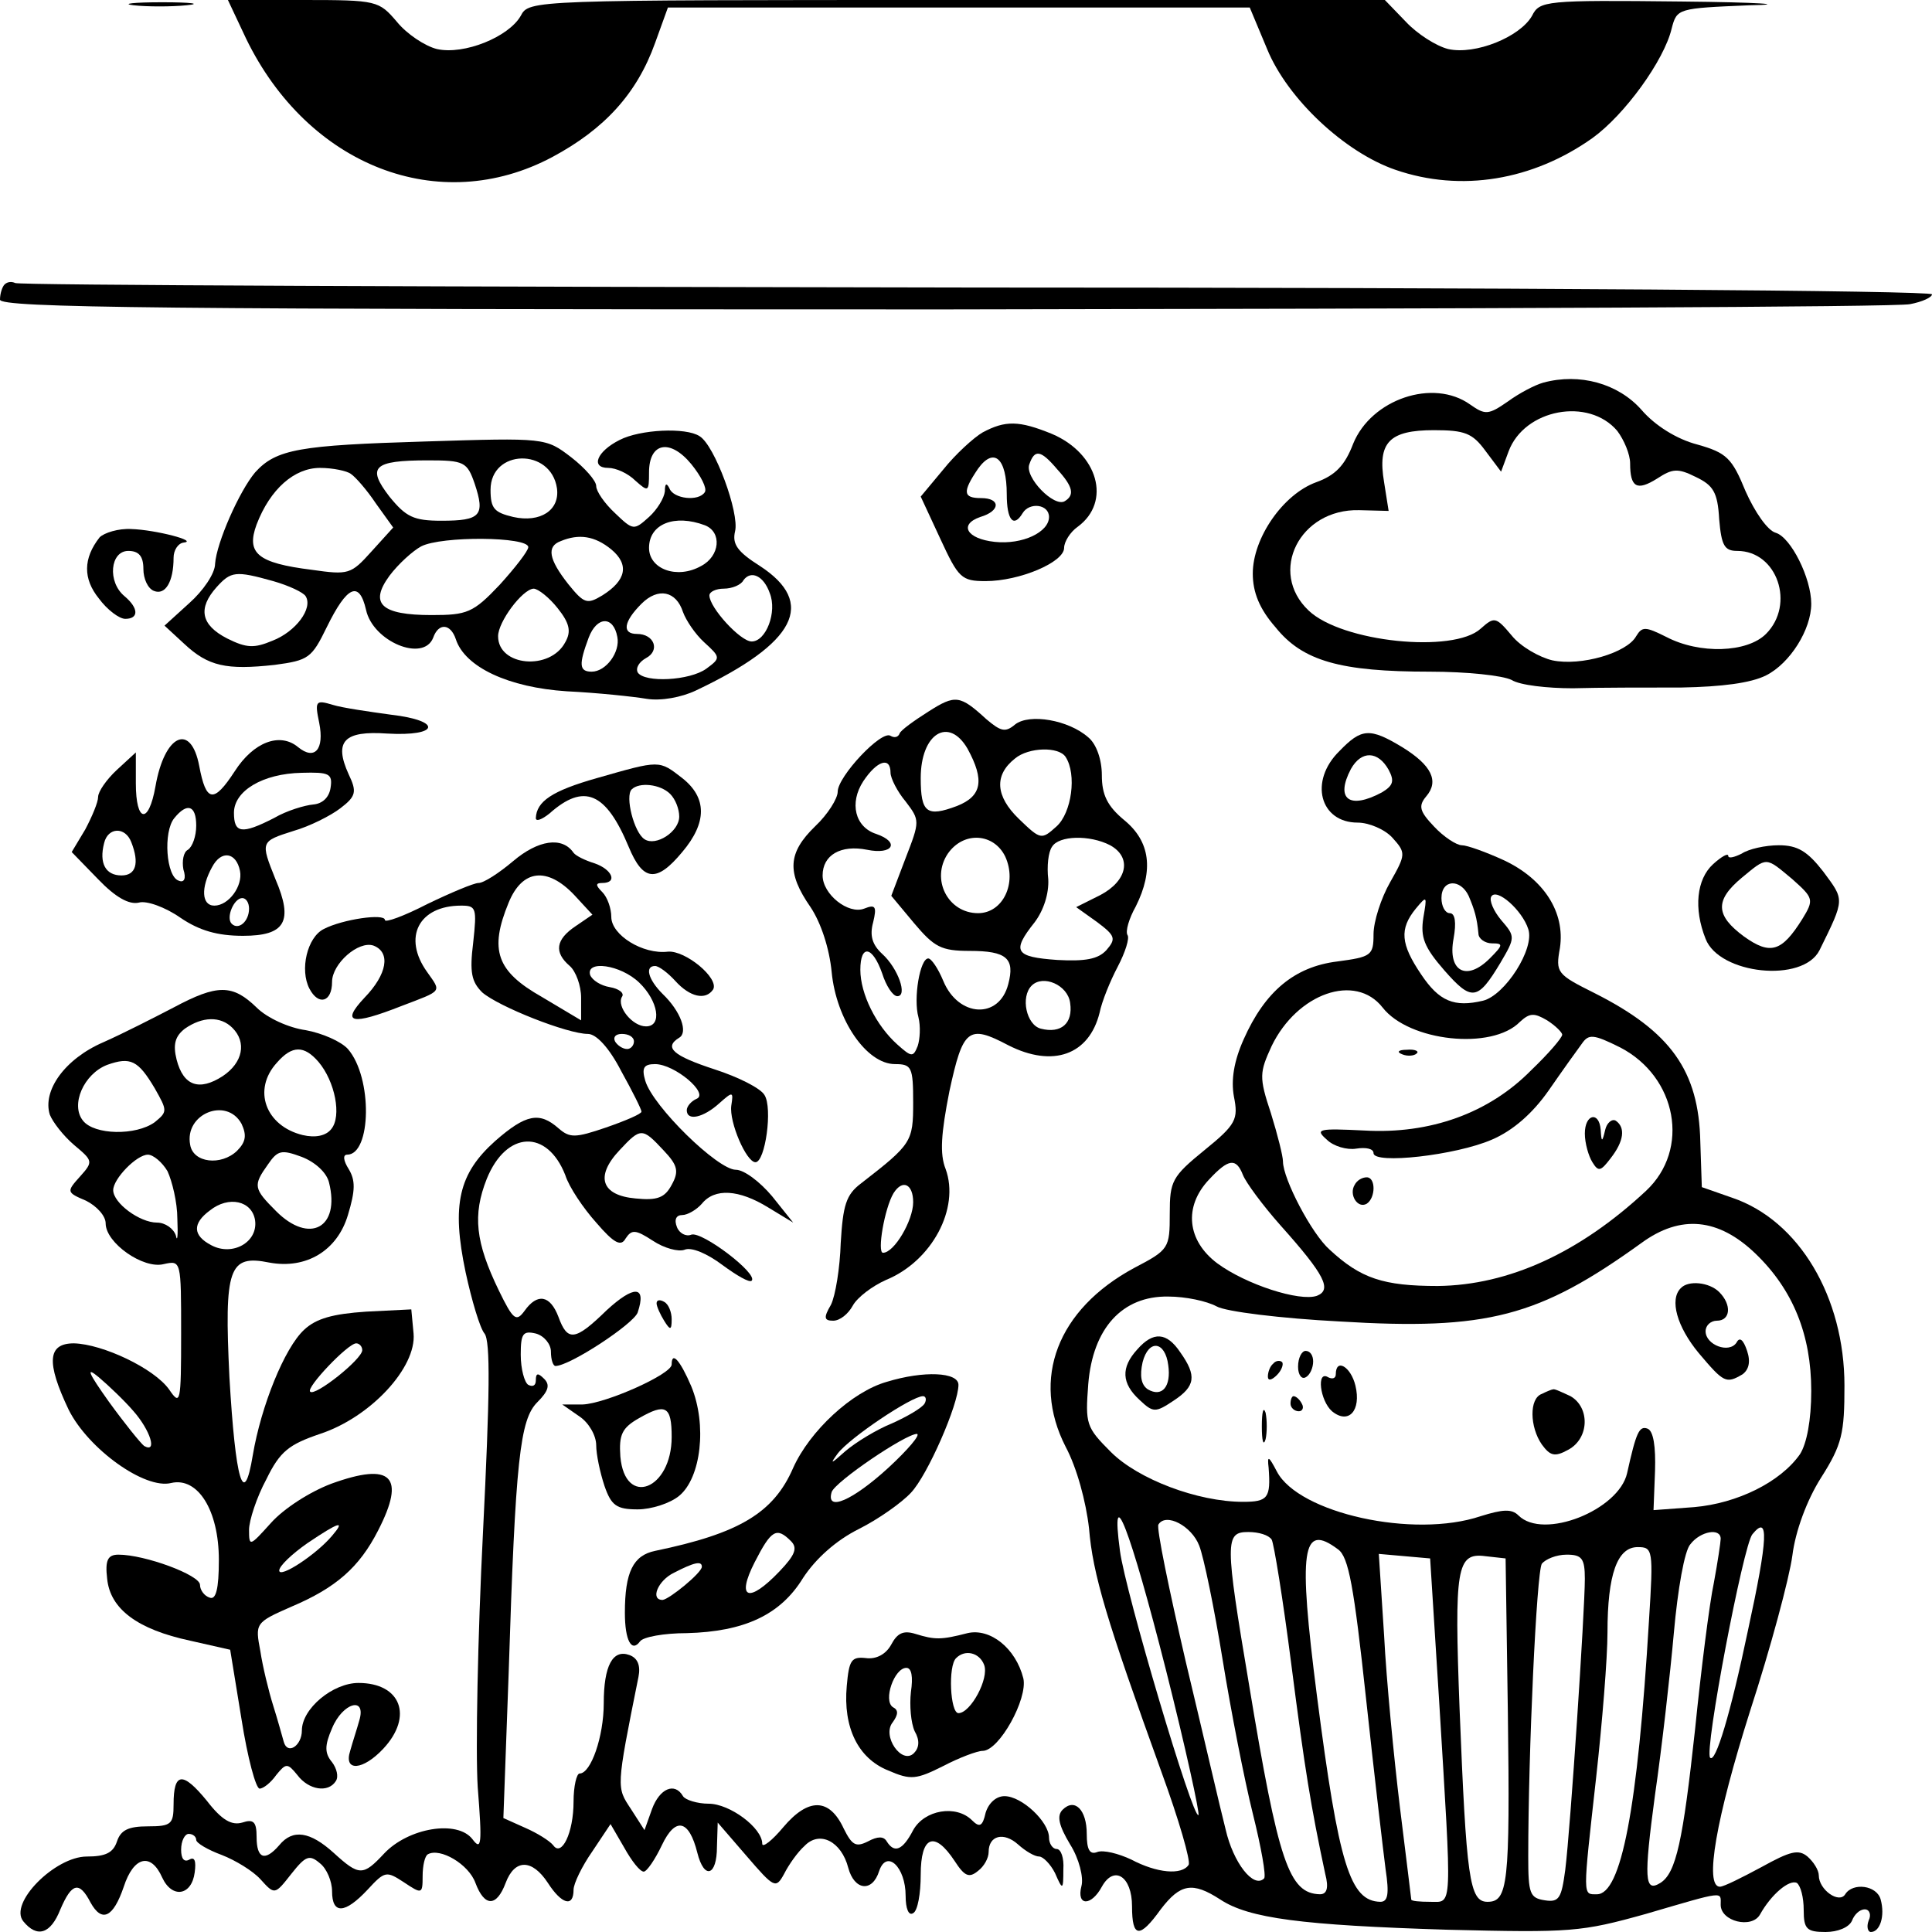
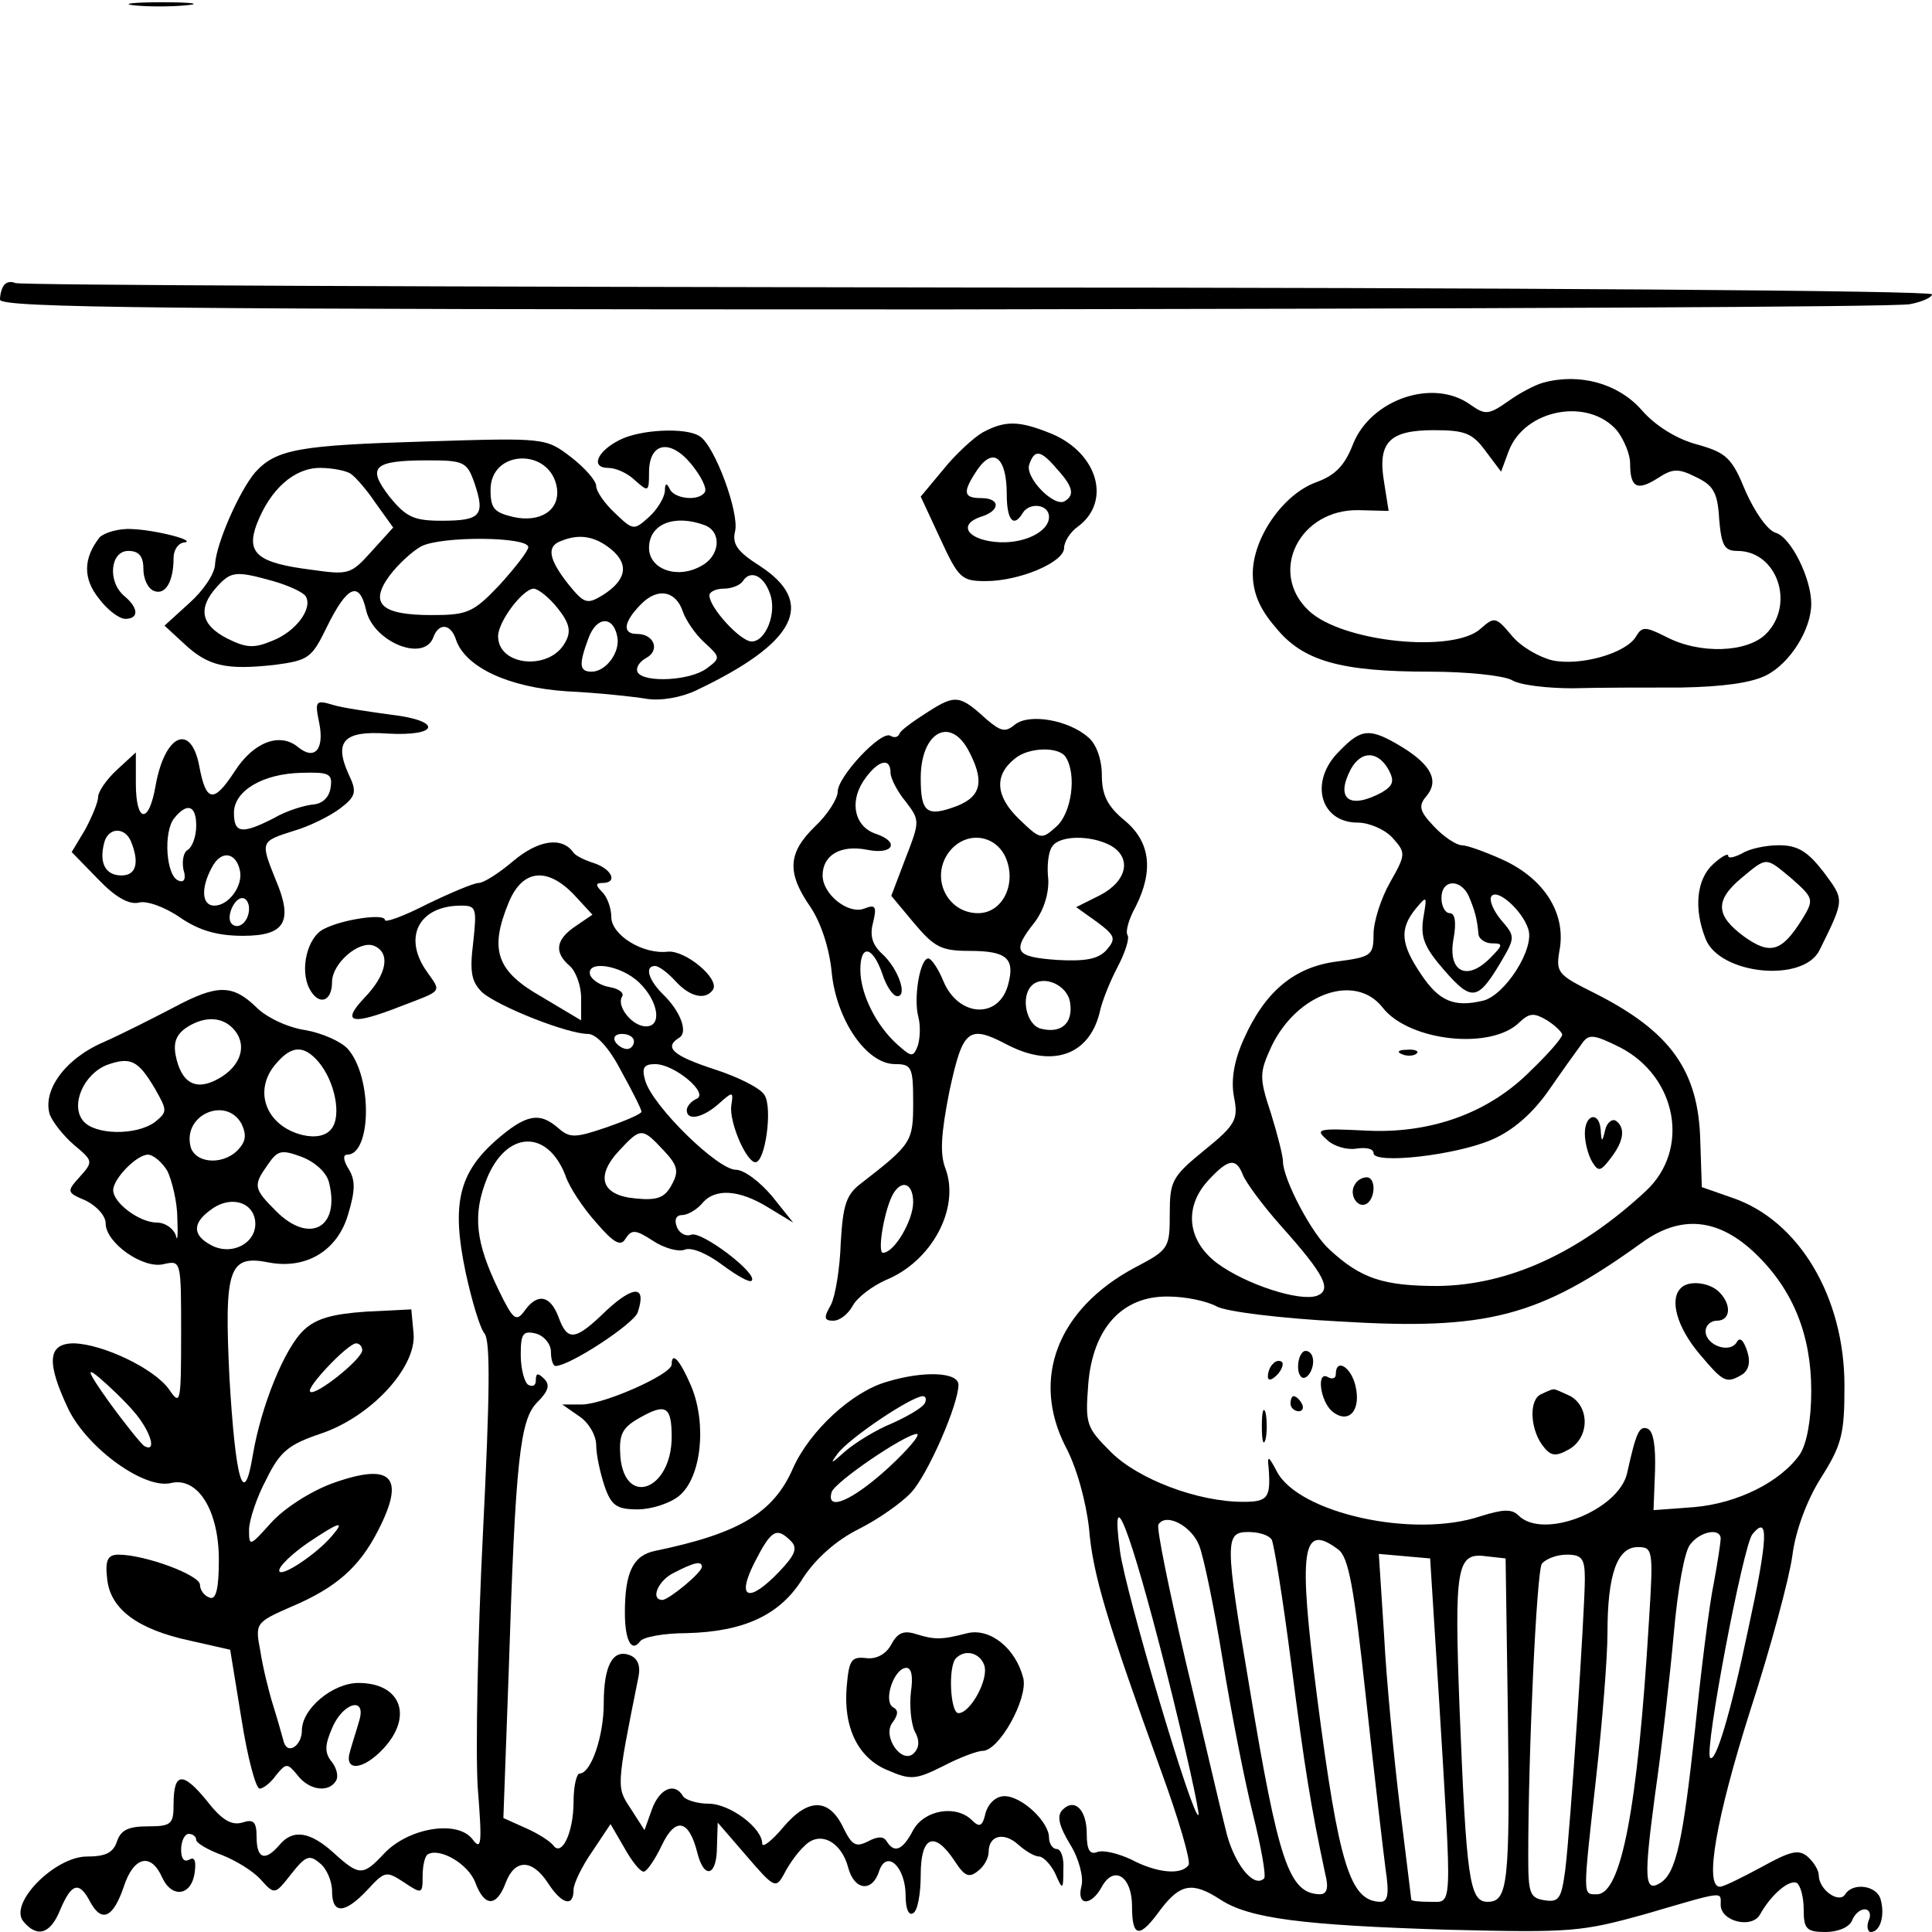
<svg xmlns="http://www.w3.org/2000/svg" version="1.0" width="256pt" height="256pt" viewBox="0 0 256 256" preserveAspectRatio="xMidYMid meet">
  <g transform="translate(0,256) scale(0.1,-0.1)" fill="#000000" stroke="none">
    <path d="M177 2553 c18 -2 50 -2 70 0 21 2 7 4 -32 4 -38 0 -55 -2 -38 -4z" />
-     <path d="M326 2509 c82 -169 256 -237 406 -157 69 37 112 84 136 151 l17 47 386 0 385 0 23 -55 c27 -66 103 -137 170 -160 87 -30 182 -14 261 42 43 31 95 103 105 145 7 27 8 27 103 31 54 1 13 4 -90 5 -181 2 -188 1 -198 -19 -16 -28 -75 -52 -111 -44 -16 4 -41 20 -56 36 l-28 29 -567 0 c-565 0 -567 0 -578 -21 -16 -28 -75 -52 -111 -44 -16 4 -40 20 -53 36 -24 28 -26 29 -124 29 l-100 0 24 -51z" />
    <path d="M6 2183 c-3 -3 -6 -12 -6 -20 0 -11 210 -13 1251 -13 688 1 1264 3 1280 7 16 3 29 9 29 13 0 5 -570 9 -1266 9 -697 1 -1270 3 -1274 6 -4 2 -10 2 -14 -2z" />
    <path d="M2045 2053 c-11 -3 -32 -14 -47 -25 -26 -18 -30 -18 -50 -4 -49 35 -131 7 -155 -52 -11 -29 -24 -42 -49 -51 -44 -16 -84 -74 -84 -121 0 -25 9 -47 30 -71 36 -45 86 -59 205 -59 48 0 96 -5 108 -11 11 -7 48 -11 81 -11 34 1 98 1 144 1 54 1 92 6 112 16 32 16 60 61 60 95 0 34 -27 88 -47 94 -11 3 -28 28 -40 55 -18 44 -25 51 -64 62 -27 7 -56 25 -74 46 -31 35 -82 49 -130 36z m98 -64 c9 -12 17 -31 17 -43 0 -32 9 -37 36 -20 20 13 27 14 51 2 23 -11 29 -20 31 -56 3 -35 7 -42 24 -42 53 0 77 -71 38 -110 -25 -25 -88 -27 -132 -4 -28 14 -32 14 -40 1 -12 -22 -73 -40 -111 -32 -17 4 -42 18 -54 33 -21 25 -23 25 -41 9 -36 -33 -184 -18 -228 24 -54 51 -12 135 67 133 l39 -1 -6 38 c-9 53 7 69 66 69 41 0 51 -4 68 -27 l21 -28 10 27 c21 56 106 72 144 27z" />
    <path d="M1302 1987 c-12 -7 -36 -29 -52 -49 l-30 -36 26 -56 c24 -52 28 -56 60 -56 45 0 104 25 104 44 0 8 8 21 18 28 45 33 27 97 -34 123 -44 18 -62 18 -92 2z m32 -82 c0 -34 9 -45 21 -25 9 15 35 12 35 -5 0 -20 -35 -37 -72 -33 -37 4 -48 23 -19 33 27 8 27 25 1 25 -24 0 -25 8 -4 39 21 29 38 14 38 -34z m67 33 c21 -23 23 -34 10 -42 -14 -9 -54 32 -47 49 7 20 15 19 37 -7z" />
    <path d="M821 1977 c-30 -15 -39 -37 -15 -37 10 0 26 -7 36 -17 17 -15 18 -15 18 11 0 40 28 45 56 11 13 -16 21 -32 18 -37 -8 -13 -42 -9 -47 5 -4 8 -6 6 -6 -4 -1 -9 -10 -24 -21 -34 -20 -18 -21 -18 -45 5 -14 13 -25 29 -25 36 0 7 -15 24 -33 38 -34 26 -34 26 -194 21 -166 -5 -197 -10 -225 -41 -21 -25 -51 -93 -53 -121 0 -13 -16 -36 -34 -52 l-33 -30 26 -24 c32 -30 56 -35 120 -28 45 6 49 9 69 50 27 55 43 62 52 23 9 -42 76 -70 89 -37 7 20 23 19 30 -2 12 -37 70 -64 147 -69 41 -2 88 -7 106 -10 19 -3 46 2 65 11 133 63 160 116 85 165 -30 19 -37 29 -33 46 6 24 -27 114 -47 126 -18 12 -79 9 -106 -5z m-83 -64 c4 -29 -22 -46 -58 -38 -25 6 -30 11 -30 36 0 54 80 56 88 2z m-109 6 c14 -42 8 -49 -44 -49 -37 0 -47 5 -69 32 -30 39 -22 48 51 48 48 0 52 -2 62 -31z m-164 13 c6 -4 21 -21 33 -39 l23 -32 -29 -32 c-27 -30 -30 -31 -79 -24 -72 9 -87 22 -73 60 18 47 50 75 84 75 17 0 36 -4 41 -8z m469 -68 c23 -9 20 -41 -5 -54 -32 -18 -69 -4 -69 24 0 32 34 45 74 30z m-234 -29 c0 -5 -18 -28 -38 -50 -35 -37 -43 -40 -90 -40 -67 0 -83 15 -56 52 12 16 31 33 42 39 27 14 142 13 142 -1z m110 -3 c24 -20 20 -41 -12 -61 -20 -12 -24 -11 -45 15 -26 33 -29 50 -10 57 24 10 45 7 67 -11z m-448 -42 c21 -6 40 -15 43 -20 10 -16 -13 -47 -44 -59 -24 -10 -34 -10 -60 3 -35 18 -39 40 -14 68 19 21 25 22 75 8z m658 -16 c10 -25 -5 -64 -24 -64 -15 0 -56 45 -56 61 0 5 9 9 19 9 11 0 23 5 26 11 10 14 27 6 35 -17z m-281 -20 c16 -20 18 -31 10 -45 -20 -38 -89 -32 -89 8 0 19 32 62 47 63 6 0 21 -12 32 -26z m166 -5 c4 -11 16 -29 28 -40 22 -20 22 -21 3 -35 -22 -16 -82 -19 -91 -5 -3 6 2 14 11 19 19 10 11 32 -12 32 -20 0 -18 16 6 40 22 22 46 17 55 -11z m-87 -33 c4 -20 -15 -46 -34 -46 -17 0 -17 10 -4 45 11 29 33 29 38 1z" />
    <path d="M132 1848 c-22 -28 -22 -55 -1 -81 11 -15 27 -27 35 -27 18 0 18 14 -1 30 -23 19 -19 60 5 60 14 0 20 -7 20 -24 0 -13 6 -26 14 -29 15 -6 26 12 26 44 0 10 6 19 13 20 21 2 -37 17 -69 18 -17 1 -36 -5 -42 -11z" />
    <path d="M1230 1617 c-19 -12 -37 -25 -38 -29 -2 -5 -7 -6 -12 -3 -12 8 -70 -54 -70 -74 0 -9 -13 -30 -30 -46 -36 -35 -38 -61 -6 -107 14 -21 25 -55 28 -86 6 -63 46 -122 84 -122 22 0 24 -4 24 -51 0 -52 -2 -55 -69 -107 -20 -15 -24 -29 -27 -79 -1 -33 -7 -70 -13 -82 -10 -17 -9 -21 3 -21 9 0 20 9 26 20 6 11 26 26 44 34 61 25 98 95 79 147 -8 20 -6 47 5 103 18 83 25 89 78 61 59 -30 107 -13 121 43 3 15 14 42 24 61 10 19 16 38 13 42 -3 5 2 22 11 38 24 48 19 86 -15 114 -23 19 -30 34 -30 60 0 20 -7 41 -18 50 -26 23 -78 32 -97 17 -13 -11 -19 -9 -38 7 -35 32 -41 33 -77 10z m52 -49 c23 -42 19 -63 -14 -76 -40 -15 -48 -9 -48 37 0 59 37 82 62 39z m130 -11 c15 -23 8 -74 -12 -92 -20 -18 -21 -18 -50 10 -31 30 -33 58 -5 80 18 15 58 16 67 2z m-232 -21 c0 -7 9 -25 20 -38 19 -25 19 -26 0 -75 l-19 -50 30 -36 c27 -32 36 -37 74 -37 49 0 60 -10 51 -44 -12 -47 -66 -44 -86 4 -7 17 -16 30 -20 30 -11 0 -20 -53 -13 -78 3 -12 2 -29 -1 -38 -6 -15 -8 -15 -27 2 -28 25 -49 67 -49 99 0 34 16 32 29 -5 5 -16 14 -30 20 -30 14 0 1 37 -20 56 -13 12 -17 24 -12 42 5 21 3 24 -12 18 -21 -8 -55 19 -55 44 0 27 24 41 59 34 34 -7 44 10 12 21 -28 9 -36 41 -17 70 18 27 36 33 36 11z m152 -111 c16 -35 -3 -75 -36 -75 -40 0 -63 45 -40 79 21 30 61 27 76 -4z m139 15 c29 -16 23 -47 -13 -66 l-32 -16 28 -20 c24 -18 25 -22 12 -37 -11 -12 -28 -15 -65 -13 -56 4 -61 11 -30 50 12 16 19 38 18 57 -2 17 0 36 5 43 9 15 50 16 77 2z m-53 -209 c4 -27 -12 -41 -39 -34 -19 5 -27 42 -12 57 15 15 48 1 51 -23z m-208 -264 c0 -24 -25 -67 -40 -67 -8 0 2 59 14 79 12 19 26 12 26 -12z" />
    <path d="M423 1602 c7 -35 -6 -50 -28 -32 -24 20 -59 7 -84 -32 -28 -43 -38 -41 -47 7 -11 58 -46 42 -58 -27 -9 -51 -26 -48 -26 4 l0 41 -25 -23 c-14 -13 -25 -29 -25 -36 0 -7 -8 -26 -17 -43 l-18 -30 35 -36 c23 -24 41 -34 54 -31 10 3 35 -6 55 -20 25 -17 49 -24 83 -24 56 0 67 19 43 75 -20 50 -20 50 24 64 21 6 49 20 62 30 21 16 22 22 11 45 -20 44 -6 58 51 54 69 -4 74 17 5 25 -29 4 -64 9 -77 13 -23 7 -24 5 -18 -24z m15 -86 c-2 -13 -11 -21 -23 -22 -11 -1 -35 -8 -52 -18 -43 -22 -53 -20 -53 7 0 29 38 52 90 53 36 1 41 -1 38 -20z m-178 -50 c0 -14 -5 -28 -11 -32 -6 -3 -8 -15 -6 -26 4 -12 1 -18 -6 -15 -17 5 -21 65 -6 83 17 21 29 17 29 -10z m-86 -22 c11 -28 6 -44 -13 -44 -21 0 -30 16 -23 43 5 21 28 22 36 1z m144 -38 c4 -20 -15 -46 -34 -46 -17 0 -18 24 -3 51 12 23 32 20 37 -5z m12 -50 c0 -17 -14 -29 -23 -20 -8 8 3 34 14 34 5 0 9 -6 9 -14z" />
    <path d="M1775 1565 c-41 -40 -26 -95 24 -95 15 0 36 -9 46 -20 18 -20 18 -22 -3 -59 -12 -21 -22 -52 -22 -69 0 -28 -3 -30 -48 -36 -57 -7 -96 -40 -124 -103 -13 -29 -17 -54 -13 -76 6 -30 3 -37 -39 -71 -43 -35 -46 -41 -46 -84 0 -46 -1 -48 -47 -72 -102 -55 -137 -147 -91 -237 15 -28 27 -73 31 -108 5 -61 23 -121 96 -323 23 -63 39 -118 36 -123 -9 -14 -42 -11 -76 7 -17 8 -37 13 -45 10 -10 -4 -14 3 -14 24 0 32 -16 48 -32 32 -8 -8 -5 -21 10 -46 12 -19 18 -44 15 -55 -7 -27 13 -27 27 -1 16 29 40 14 40 -26 0 -42 10 -43 38 -4 26 34 42 37 79 13 38 -25 108 -34 301 -40 164 -4 177 -3 263 21 106 31 99 30 99 12 0 -22 41 -32 52 -13 15 27 39 47 49 42 5 -4 9 -19 9 -36 0 -25 4 -29 29 -29 16 0 31 6 35 15 3 8 10 15 17 15 6 0 9 -7 5 -15 -3 -8 -1 -15 3 -15 12 0 19 21 13 43 -5 19 -37 23 -47 7 -8 -13 -35 6 -35 25 0 7 -7 18 -15 25 -12 10 -23 7 -61 -14 -26 -14 -50 -26 -55 -26 -21 0 -5 91 40 233 27 83 52 176 56 206 4 32 19 73 38 103 28 44 31 59 31 122 0 117 -60 219 -149 249 l-40 14 -2 60 c-2 94 -39 146 -140 197 -50 25 -52 27 -46 60 7 47 -21 91 -74 116 -24 11 -49 20 -56 20 -7 0 -24 11 -37 25 -19 20 -21 27 -10 40 17 20 7 41 -32 65 -43 26 -54 25 -83 -5z m65 -25 c8 -15 6 -21 -9 -30 -43 -23 -62 -9 -41 31 14 25 36 24 50 -1z m106 -167 c8 -19 11 -29 13 -50 0 -7 9 -13 18 -13 15 0 15 -2 -3 -20 -31 -31 -56 -17 -48 26 4 22 2 34 -5 34 -6 0 -11 9 -11 20 0 25 25 26 36 3z m79 -44 c9 -26 -31 -88 -60 -95 -38 -9 -58 -1 -82 35 -27 40 -29 60 -7 87 15 18 15 17 10 -12 -4 -26 1 -39 28 -70 36 -41 44 -40 74 10 20 34 20 35 1 57 -10 12 -16 26 -13 31 7 12 41 -18 49 -43z m-193 -104 c35 -45 145 -57 182 -19 13 12 19 12 36 2 11 -7 20 -16 20 -19 0 -4 -18 -25 -41 -47 -56 -57 -134 -85 -221 -80 -61 3 -66 2 -50 -12 9 -9 27 -14 39 -12 13 2 23 0 23 -6 0 -15 109 -3 157 18 28 12 54 35 75 65 18 26 38 54 44 62 9 13 15 13 51 -5 75 -39 93 -135 34 -190 -88 -82 -182 -125 -276 -126 -72 0 -102 10 -143 48 -24 21 -62 94 -62 117 0 7 -7 35 -16 64 -16 48 -15 54 1 89 34 70 111 97 147 51z m-185 -222 c4 -10 26 -40 50 -67 59 -66 68 -85 48 -93 -23 -8 -94 15 -132 43 -40 30 -45 75 -11 111 26 28 36 29 45 6z m679 -104 c50 -48 74 -108 74 -182 0 -39 -6 -70 -15 -84 -26 -37 -83 -65 -140 -70 l-54 -4 2 52 c1 32 -2 53 -10 56 -11 4 -15 -5 -27 -59 -11 -49 -111 -89 -144 -56 -9 9 -21 8 -50 -1 -89 -30 -241 4 -270 59 -11 21 -13 22 -11 5 3 -40 -1 -45 -34 -45 -60 0 -139 30 -175 66 -33 33 -34 37 -30 90 6 74 45 117 106 116 23 0 51 -6 64 -13 12 -7 86 -16 163 -20 196 -12 264 6 400 104 52 38 102 33 151 -14z m-781 -552 c26 -103 45 -190 43 -192 -7 -7 -97 296 -104 350 -13 97 13 31 61 -158z m44 165 c6 -15 20 -83 31 -151 11 -68 29 -160 40 -204 11 -44 18 -83 15 -86 -14 -14 -41 21 -51 65 -7 27 -30 127 -53 223 -22 95 -39 177 -36 181 10 16 44 -2 54 -28z m727 -113 c-23 -110 -43 -176 -50 -168 -8 9 44 282 56 296 22 27 21 -4 -6 -128z m-631 121 c3 -5 15 -79 26 -165 18 -140 26 -189 45 -278 5 -19 2 -27 -7 -27 -41 1 -55 42 -94 278 -32 190 -32 202 -1 202 14 0 27 -4 31 -10z m595 1 c0 -4 -4 -31 -9 -58 -6 -28 -17 -116 -25 -195 -16 -147 -25 -190 -46 -203 -21 -13 -22 5 -7 117 9 62 20 159 25 215 5 56 14 109 22 117 13 17 40 22 40 7z m-507 -14 c14 -10 21 -49 37 -197 11 -102 23 -204 26 -227 5 -33 3 -43 -7 -43 -40 1 -55 48 -84 273 -25 195 -20 230 28 194z m412 -94 c-15 -251 -37 -363 -69 -363 -19 0 -19 -6 -1 155 8 72 15 158 15 192 0 77 13 113 40 113 20 0 21 -3 15 -97z m-278 -108 c17 -280 18 -265 -12 -265 -14 0 -25 1 -25 3 0 1 -7 57 -15 122 -8 66 -18 169 -21 228 l-7 108 34 -3 34 -3 12 -190z m91 -15 c3 -227 0 -250 -27 -250 -24 0 -28 31 -37 256 -7 186 -4 207 34 202 l27 -3 3 -205z m102 178 c0 -42 -19 -330 -26 -386 -5 -37 -8 -43 -27 -40 -20 3 -22 9 -22 58 0 138 11 376 18 388 5 6 19 12 33 12 20 0 24 -5 24 -32z" />
    <path d="M1858 1163 c7 -3 16 -2 19 1 4 3 -2 6 -13 5 -11 0 -14 -3 -6 -6z" />
    <path d="M2100 1058 c0 -13 5 -30 10 -38 8 -13 11 -12 24 5 18 23 20 41 7 50 -5 3 -12 -3 -14 -12 -4 -17 -5 -17 -6 0 -2 25 -21 21 -21 -5z" />
    <path d="M1795 990 c-8 -13 4 -32 16 -25 12 8 12 35 0 35 -6 0 -13 -4 -16 -10z" />
    <path d="M2227 853 c-15 -15 -5 -51 24 -86 33 -39 36 -41 58 -28 8 6 11 16 6 31 -5 15 -10 19 -14 11 -10 -15 -41 -3 -41 15 0 8 7 14 15 14 18 0 20 21 3 38 -13 13 -41 16 -51 5z" />
-     <path d="M1507 772 c-22 -24 -21 -45 3 -67 18 -17 21 -17 45 -1 29 19 31 33 9 64 -18 27 -36 28 -57 4z m41 -21 c4 -28 -8 -43 -27 -32 -9 6 -11 18 -7 36 8 31 30 28 34 -4z" />
    <path d="M1720 749 c0 -11 5 -17 10 -14 6 3 10 13 10 21 0 8 -4 14 -10 14 -5 0 -10 -9 -10 -21z" />
    <path d="M1687 753 c-4 -3 -7 -11 -7 -17 0 -6 5 -5 12 2 6 6 9 14 7 17 -3 3 -9 2 -12 -2z" />
    <path d="M1770 739 c0 -5 -4 -7 -10 -4 -16 10 -11 -31 5 -45 22 -18 39 1 31 34 -6 25 -26 37 -26 15z" />
    <path d="M2043 713 c-17 -6 -16 -44 0 -67 11 -15 17 -17 35 -7 28 15 29 56 3 71 -11 5 -21 10 -23 9 -2 0 -9 -3 -15 -6z" />
    <path d="M1710 700 c0 -5 5 -10 11 -10 5 0 7 5 4 10 -3 6 -8 10 -11 10 -2 0 -4 -4 -4 -10z" />
    <path d="M1672 670 c0 -19 2 -27 5 -17 2 9 2 25 0 35 -3 9 -5 1 -5 -18z" />
-     <path d="M791 1529 c-60 -17 -80 -31 -81 -53 0 -5 8 -2 18 6 46 41 75 28 105 -44 19 -46 37 -48 71 -7 33 39 33 72 0 98 -31 24 -29 24 -113 0z m97 -21 c7 -7 12 -20 12 -30 0 -20 -31 -40 -46 -30 -14 9 -26 57 -17 66 10 10 38 7 51 -6z" />
    <path d="M680 1419 c-19 -16 -39 -29 -46 -29 -6 0 -37 -13 -68 -28 -31 -16 -56 -25 -56 -21 0 9 -56 1 -81 -12 -22 -11 -32 -54 -19 -79 12 -23 30 -18 30 9 0 24 35 55 55 48 23 -9 18 -38 -12 -69 -32 -34 -17 -37 49 -11 55 21 53 18 34 45 -33 46 -11 88 45 88 20 0 21 -3 16 -49 -5 -40 -2 -52 12 -66 22 -19 113 -55 140 -55 11 0 28 -18 44 -49 15 -27 27 -51 27 -54 0 -3 -21 -12 -47 -21 -41 -14 -48 -14 -63 -1 -25 22 -43 19 -84 -17 -48 -43 -58 -84 -39 -174 8 -37 19 -74 25 -81 8 -10 7 -82 -2 -263 -7 -138 -10 -290 -7 -338 6 -76 5 -85 -7 -69 -20 26 -85 15 -117 -19 -28 -30 -33 -30 -67 1 -31 28 -54 32 -72 10 -19 -22 -30 -18 -30 11 0 20 -4 24 -19 19 -14 -4 -27 3 -47 29 -32 39 -44 38 -44 -5 0 -26 -3 -29 -34 -29 -26 0 -36 -5 -41 -20 -5 -15 -15 -20 -40 -20 -42 0 -104 -62 -84 -86 18 -22 36 -17 49 16 15 35 25 38 40 9 15 -27 30 -20 44 21 13 40 36 46 51 12 13 -28 39 -24 43 7 2 15 0 21 -7 17 -7 -4 -11 1 -11 13 0 12 5 21 10 21 6 0 10 -4 10 -8 0 -4 15 -13 34 -20 18 -7 41 -21 51 -32 19 -21 19 -21 41 7 19 24 24 26 38 14 9 -7 16 -24 16 -37 0 -31 17 -30 47 2 23 25 25 25 48 10 24 -16 25 -16 25 8 0 14 3 27 7 29 16 9 54 -13 63 -38 12 -32 28 -32 40 0 12 32 35 32 56 0 18 -28 34 -33 34 -9 0 8 11 31 25 51 l24 36 18 -31 c10 -18 21 -32 26 -32 4 0 15 16 24 35 18 38 36 34 47 -10 9 -36 26 -31 26 8 l1 32 38 -44 c37 -43 39 -44 50 -24 6 12 18 29 27 37 20 21 49 6 58 -29 8 -30 32 -33 41 -4 10 29 35 5 35 -33 0 -17 4 -27 10 -23 6 3 10 26 10 51 0 51 18 59 45 18 13 -20 19 -23 31 -13 8 6 14 17 14 25 0 22 20 27 39 10 10 -9 22 -16 28 -16 5 0 15 -10 21 -22 10 -23 11 -23 11 5 1 15 -3 27 -9 27 -5 0 -10 7 -10 15 0 21 -36 55 -59 55 -11 0 -21 -9 -25 -22 -4 -18 -8 -20 -18 -10 -21 21 -63 14 -78 -13 -14 -27 -25 -31 -35 -15 -4 7 -12 7 -25 0 -16 -8 -21 -5 -32 17 -19 41 -47 41 -80 2 -15 -18 -28 -28 -28 -22 0 21 -43 53 -71 53 -15 0 -31 5 -34 10 -11 19 -31 10 -41 -17 l-10 -28 -18 28 c-19 29 -20 26 10 175 3 15 -1 25 -12 29 -22 8 -34 -14 -34 -64 0 -44 -17 -93 -32 -93 -4 0 -8 -17 -8 -37 0 -42 -16 -74 -27 -58 -5 6 -21 16 -37 23 l-29 13 7 192 c9 284 15 336 38 359 15 15 17 23 9 31 -8 8 -11 8 -11 -2 0 -7 -4 -9 -10 -6 -5 3 -10 21 -10 40 0 28 3 32 20 28 11 -3 20 -14 20 -24 0 -11 3 -19 6 -19 19 0 104 56 109 71 12 36 -5 36 -41 3 -42 -41 -52 -42 -64 -9 -11 29 -28 32 -45 8 -11 -15 -15 -12 -34 27 -31 64 -35 100 -16 148 26 64 80 66 104 5 5 -16 24 -44 41 -63 24 -28 33 -32 39 -21 8 12 13 12 36 -3 15 -10 34 -15 42 -12 9 4 30 -5 50 -20 19 -14 36 -24 39 -21 9 9 -66 66 -80 61 -7 -3 -16 2 -19 10 -4 10 -1 16 7 16 7 0 19 7 26 15 17 21 49 19 88 -5 l33 -20 -28 35 c-16 19 -37 35 -48 35 -24 0 -110 84 -120 118 -5 17 -2 22 13 22 26 0 72 -39 55 -46 -7 -3 -13 -10 -13 -15 0 -15 22 -10 43 9 18 16 19 16 16 -3 -3 -22 20 -75 32 -75 13 0 23 72 12 89 -5 9 -35 24 -66 34 -55 18 -68 29 -47 42 12 7 2 35 -22 58 -19 19 -24 37 -10 37 5 0 17 -9 27 -20 19 -21 40 -26 50 -11 8 15 -37 52 -60 50 -33 -4 -75 22 -75 46 0 11 -5 26 -12 33 -9 9 -9 12 0 12 21 0 13 18 -10 26 -13 4 -25 10 -28 14 -15 22 -47 17 -80 -11z m81 -45 l24 -26 -22 -15 c-27 -18 -29 -35 -8 -53 8 -7 15 -26 15 -42 l0 -30 -52 31 c-60 34 -70 62 -44 125 18 44 51 48 87 10z m86 -116 c25 -24 31 -58 9 -58 -18 0 -39 26 -32 39 4 5 -4 11 -16 13 -12 2 -23 9 -26 16 -6 20 40 14 65 -10z m-7 -78 c0 -5 -4 -10 -9 -10 -6 0 -13 5 -16 10 -3 6 1 10 9 10 9 0 16 -4 16 -10z m39 -144 c19 -20 21 -28 11 -46 -9 -17 -19 -21 -48 -18 -45 4 -54 29 -21 64 28 30 30 30 58 0z" />
    <path d="M2308 1429 c-10 -5 -18 -7 -18 -3 0 4 -9 -1 -20 -11 -22 -20 -26 -59 -10 -99 18 -47 129 -59 151 -15 34 69 33 66 5 104 -21 27 -34 35 -59 35 -18 0 -40 -5 -49 -11z m67 -34 c28 -25 29 -27 13 -53 -27 -43 -42 -48 -77 -23 -38 28 -39 48 -3 78 34 28 31 28 67 -2z" />
    <path d="M230 1225 c-25 -13 -66 -34 -93 -46 -51 -22 -81 -64 -71 -96 4 -10 18 -28 32 -40 25 -21 26 -22 8 -42 -18 -20 -18 -21 8 -32 14 -7 26 -20 26 -30 0 -26 50 -61 77 -54 23 5 23 5 23 -92 0 -93 -1 -96 -16 -74 -20 28 -88 60 -126 61 -35 0 -37 -25 -7 -88 26 -52 101 -106 136 -97 35 8 63 -36 63 -102 0 -39 -4 -53 -12 -50 -7 2 -13 10 -13 17 0 13 -73 40 -108 40 -14 0 -18 -7 -15 -32 4 -40 40 -67 110 -82 l53 -12 15 -92 c8 -51 19 -92 24 -92 5 0 15 8 22 18 13 16 15 16 28 0 15 -20 41 -24 51 -8 4 6 1 17 -5 25 -10 12 -10 22 0 45 14 34 46 43 36 10 -3 -11 -9 -29 -12 -40 -9 -28 17 -26 44 3 40 43 23 87 -33 87 -34 0 -75 -34 -75 -63 0 -20 -19 -33 -24 -15 -2 7 -8 29 -14 48 -6 19 -14 52 -17 72 -7 37 -7 38 41 59 59 25 90 52 115 101 37 72 18 91 -62 62 -29 -11 -63 -33 -80 -52 -28 -31 -29 -32 -29 -9 0 12 10 43 23 67 18 37 30 46 71 60 67 22 128 88 124 133 l-3 32 -60 -3 c-44 -3 -66 -9 -82 -24 -26 -24 -57 -101 -68 -166 -12 -73 -23 -34 -31 103 -7 145 -1 163 53 152 49 -9 90 16 104 63 10 33 10 46 1 61 -7 11 -8 19 -2 19 32 0 34 102 1 140 -9 10 -34 21 -56 25 -22 3 -51 16 -65 30 -32 31 -52 31 -110 0z m78 -27 c19 -19 14 -46 -13 -64 -31 -20 -52 -13 -61 22 -5 20 -2 31 11 41 23 16 47 17 63 1z m114 -45 c22 -26 31 -72 17 -89 -7 -9 -21 -12 -38 -8 -49 12 -67 60 -34 96 20 23 36 23 55 1z m-217 -35 c17 -30 17 -31 0 -45 -25 -18 -80 -17 -95 2 -17 21 1 62 32 74 31 11 41 6 63 -31z m115 -47 c7 -15 6 -24 -6 -36 -21 -20 -58 -16 -62 8 -8 41 48 64 68 28z m116 -78 c15 -60 -26 -82 -70 -38 -30 30 -31 34 -11 62 13 19 18 20 45 10 18 -7 33 -21 36 -34z m-214 15 c6 -13 13 -41 13 -63 1 -22 0 -32 -2 -22 -3 9 -14 17 -25 17 -23 0 -58 26 -58 43 0 15 31 47 46 47 7 0 19 -10 26 -22z m116 -65 c4 -29 -30 -48 -58 -33 -25 13 -25 29 -2 46 25 20 56 13 60 -13z m142 -172 c0 -12 -63 -62 -69 -55 -6 5 50 64 61 64 4 0 8 -4 8 -9z m-303 -81 c22 -25 32 -56 14 -46 -5 4 -26 30 -47 59 -27 38 -31 47 -13 32 13 -11 34 -31 46 -45z m263 -165 c-21 -25 -70 -57 -70 -46 0 6 17 22 37 36 43 29 51 31 33 10z" />
-     <path d="M870 833 c0 -4 5 -15 10 -23 8 -13 10 -13 10 2 0 9 -4 20 -10 23 -5 3 -10 3 -10 -2z" />
    <path d="M890 752 c0 -13 -88 -52 -118 -53 l-27 0 23 -16 c12 -8 22 -25 22 -38 0 -12 5 -36 11 -54 9 -26 16 -31 44 -31 18 0 43 8 55 18 29 24 37 94 16 145 -15 35 -26 47 -26 29z m0 -96 c0 -70 -62 -94 -68 -26 -2 29 2 38 25 51 35 20 43 16 43 -25z" />
    <path d="M1175 729 c-46 -13 -102 -65 -124 -114 -26 -60 -72 -87 -183 -110 -29 -6 -40 -28 -40 -82 0 -37 9 -53 20 -38 4 6 32 11 62 11 76 2 124 24 154 73 17 26 44 50 74 65 26 13 57 35 69 48 22 23 63 117 63 143 0 17 -46 19 -95 4z m50 -29 c-4 -6 -23 -17 -43 -26 -20 -8 -48 -25 -62 -37 -19 -17 -21 -18 -10 -3 16 21 98 76 113 76 4 0 5 -5 2 -10z m-48 -85 c-47 -43 -83 -59 -75 -32 5 14 98 77 113 77 5 -1 -12 -21 -38 -45z m-129 -97 c9 -9 6 -18 -15 -40 -41 -43 -58 -37 -33 12 22 43 29 47 48 28z m-118 -34 c0 -8 -43 -43 -52 -44 -17 0 -6 26 15 36 27 14 37 16 37 8z" />
    <path d="M1181 381 c-7 -13 -20 -20 -34 -18 -19 2 -22 -3 -25 -37 -5 -55 15 -96 55 -112 30 -13 37 -12 73 6 21 11 45 20 52 20 22 0 60 69 54 96 -10 40 -44 67 -74 60 -35 -9 -43 -9 -69 -1 -16 5 -24 1 -32 -14z m123 -27 c7 -18 -18 -64 -34 -64 -11 0 -14 63 -3 73 12 12 31 7 37 -9z m-97 -36 c-2 -18 0 -41 5 -52 7 -12 6 -22 -1 -29 -16 -16 -43 23 -28 41 7 10 8 16 0 20 -13 9 2 52 18 52 7 0 9 -12 6 -32z" />
  </g>
</svg>